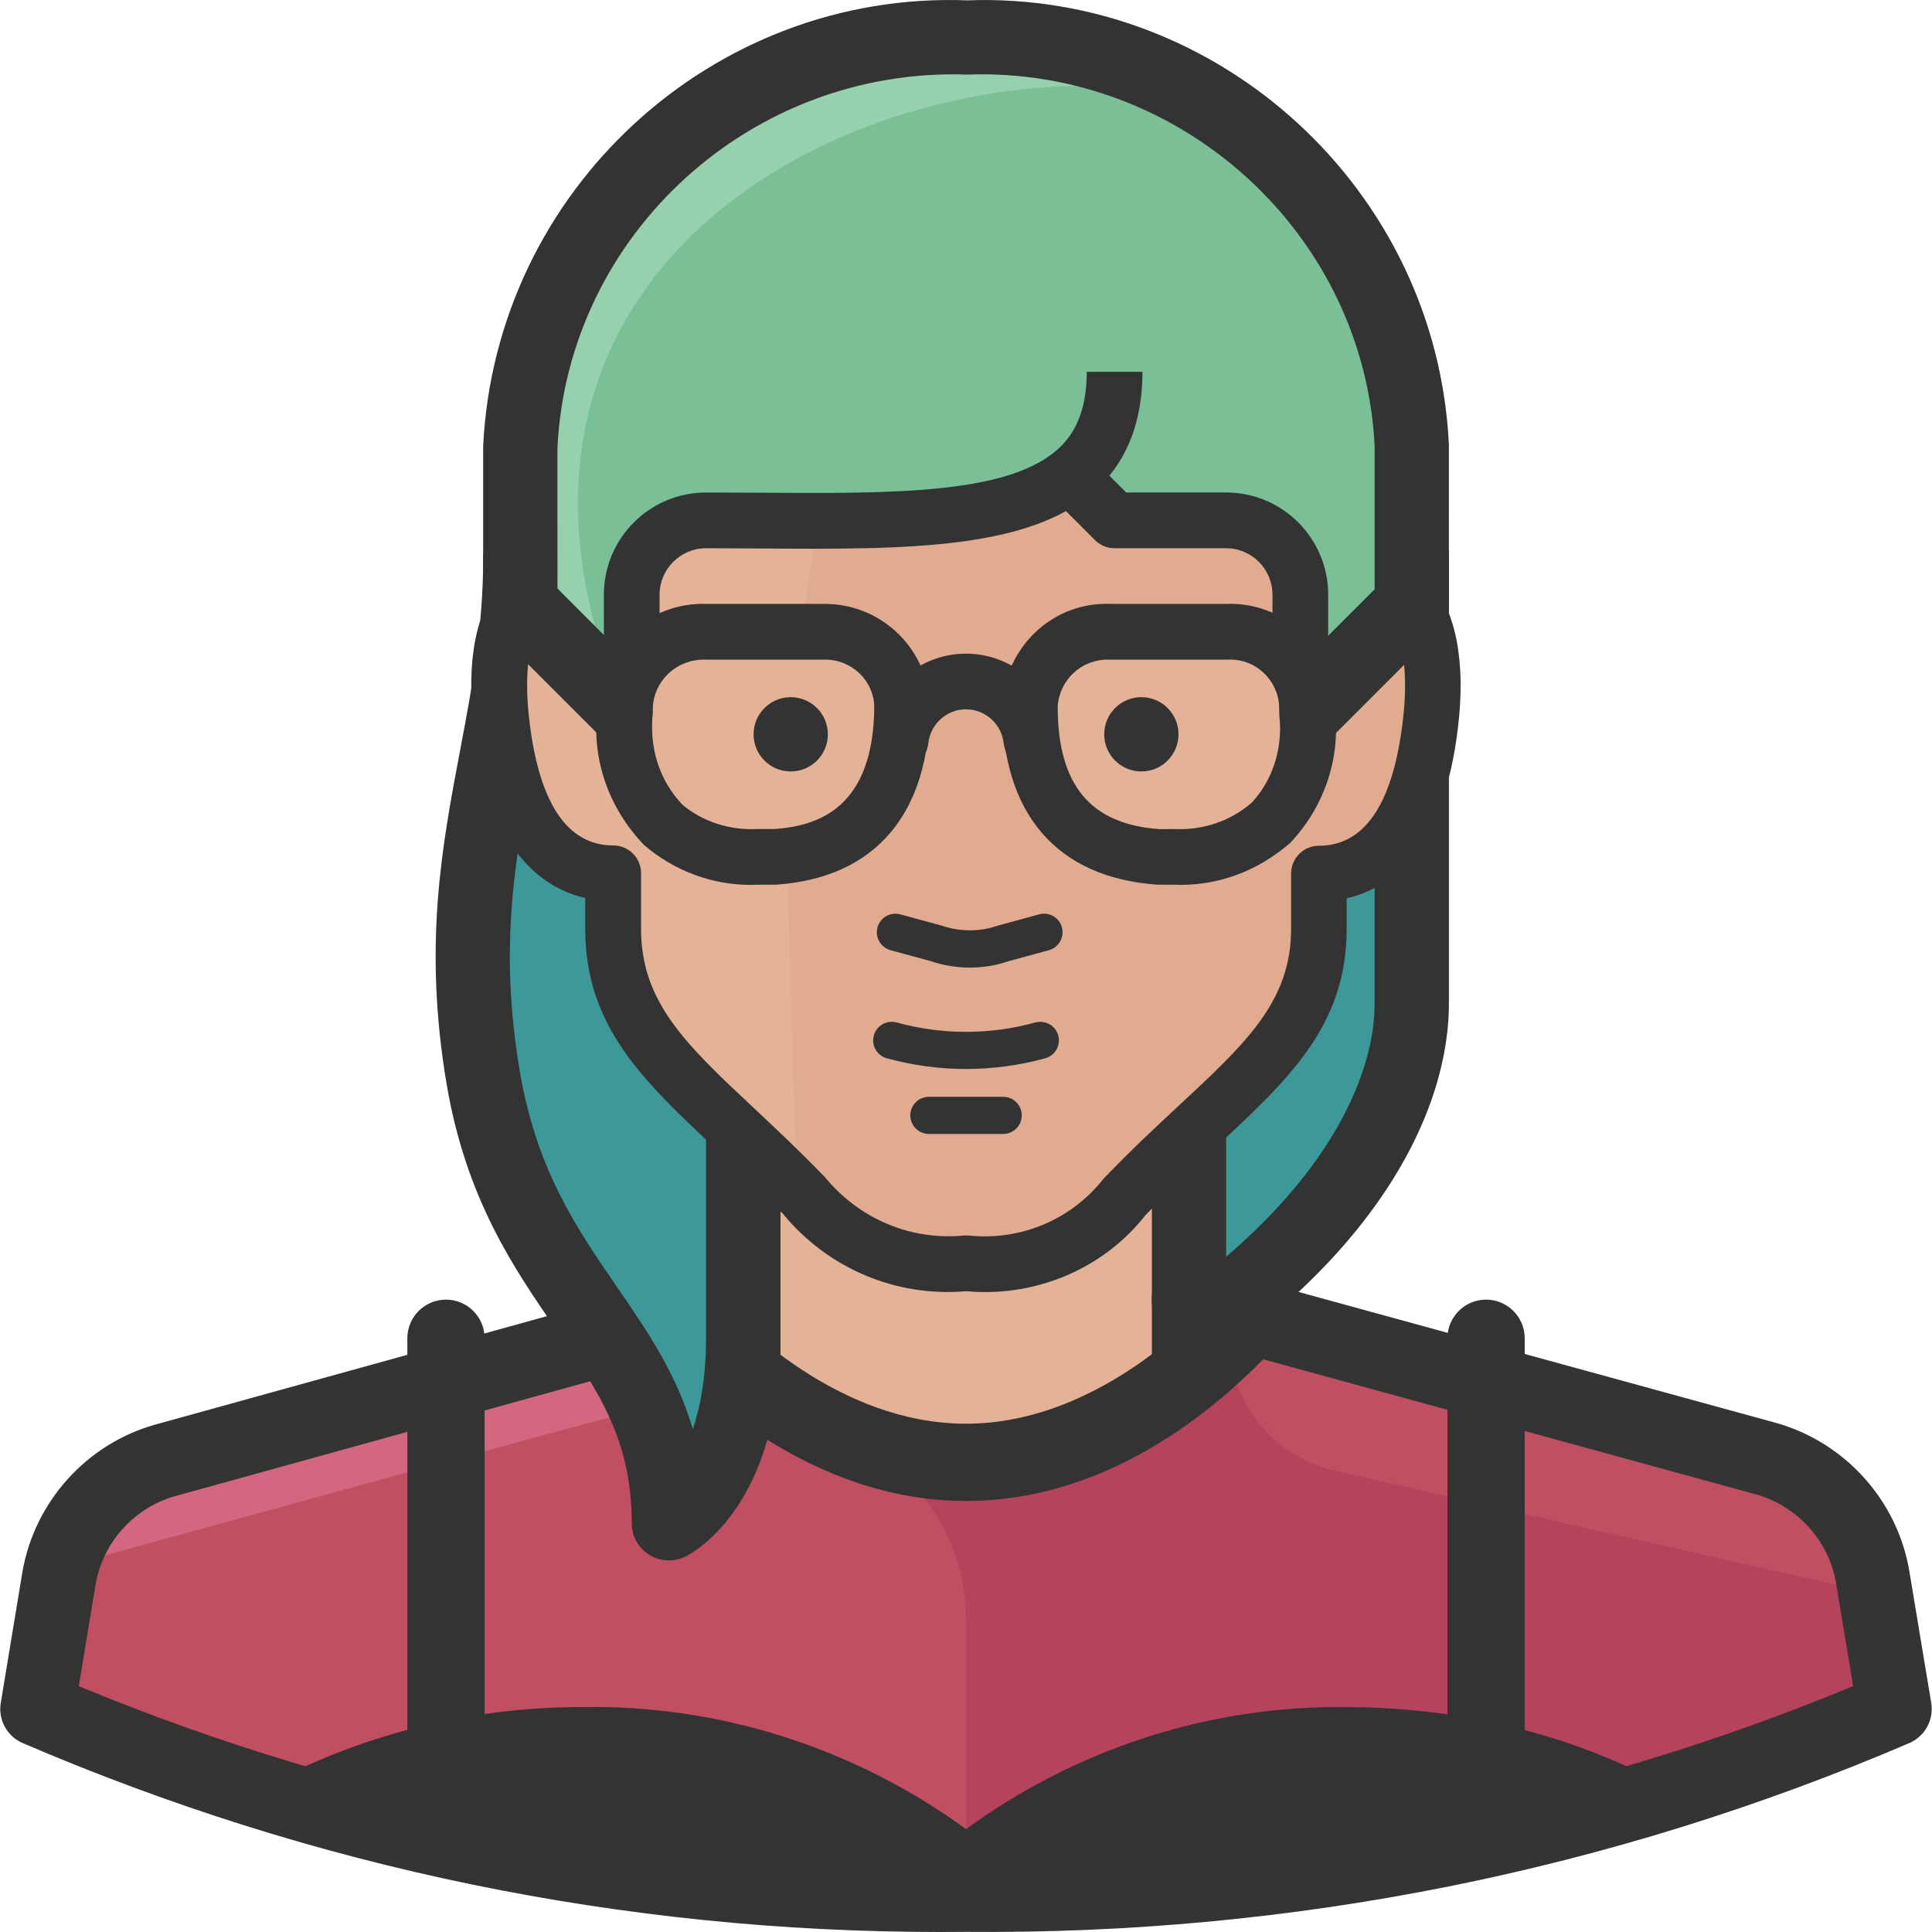
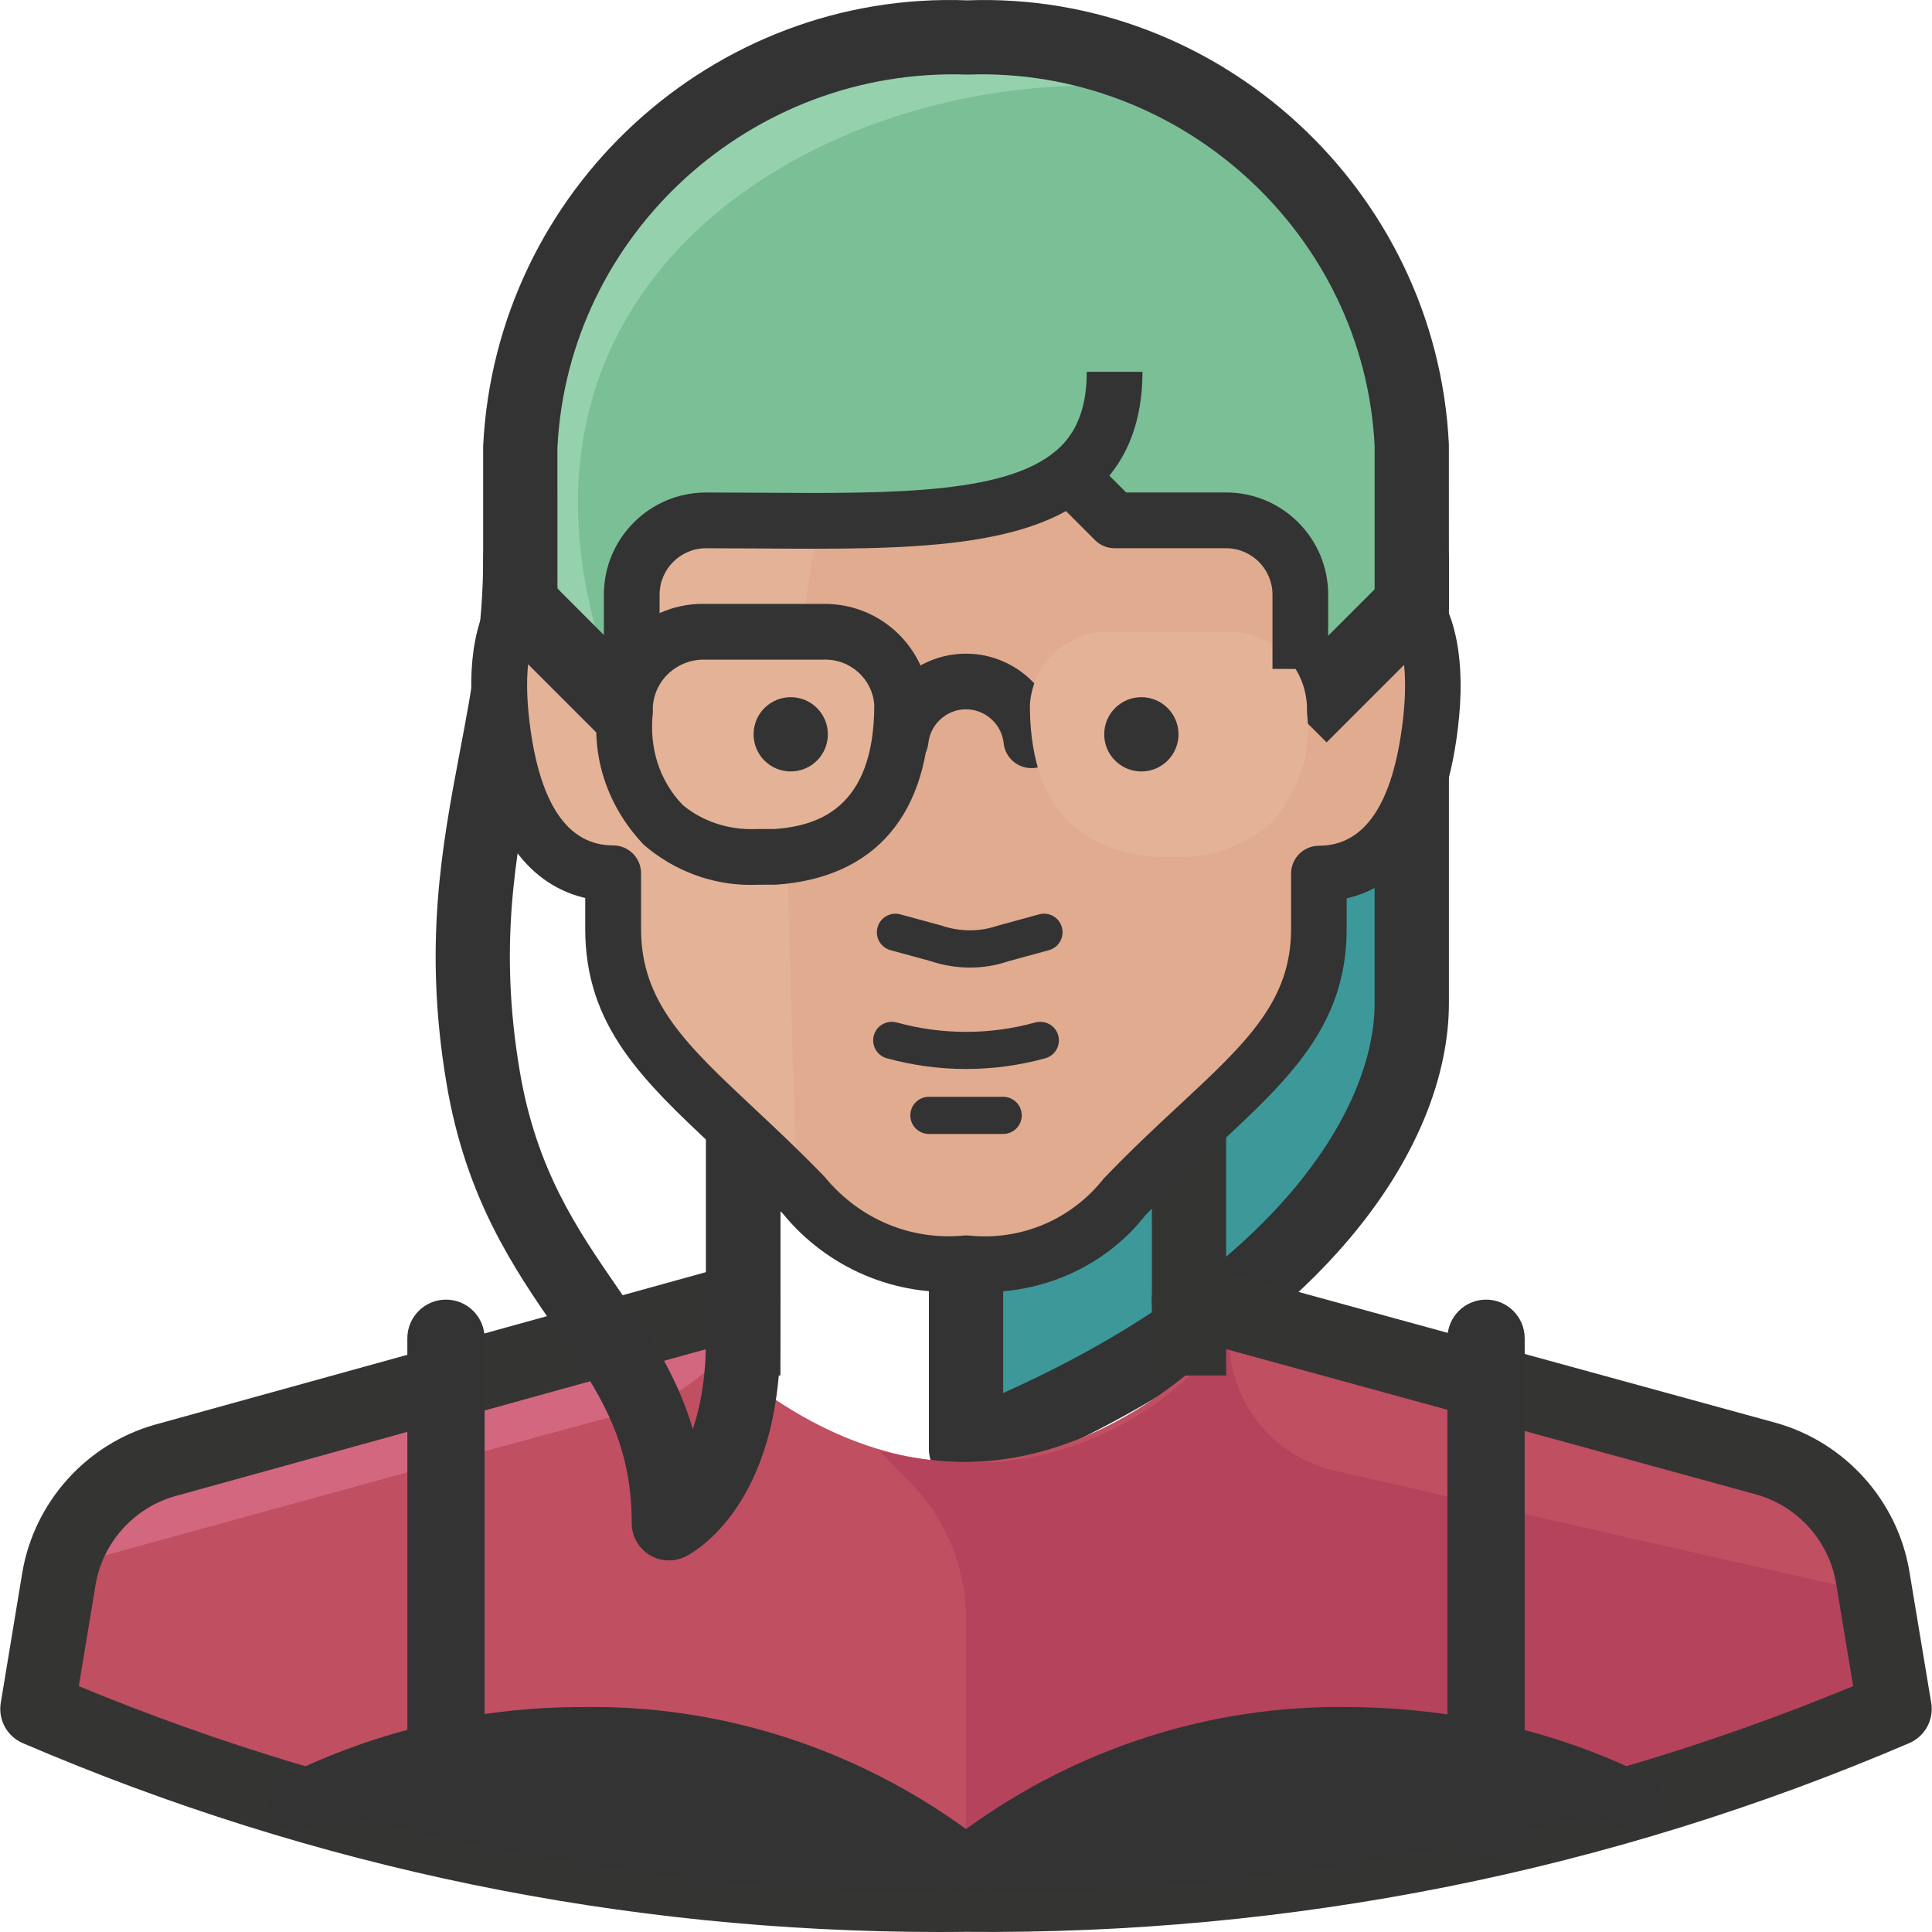
<svg xmlns="http://www.w3.org/2000/svg" version="1.1" id="Capa_1" x="0px" y="0px" viewBox="0 0 512.002 512.002" style="enable-background:new 0 0 512.002 512.002;" xml:space="preserve">
  <path style="fill:#3D989A;" d="M374.135,147.746V265.87c0,35.831-34.256,84.754-118.124,118.124V147.746  C256.011,147.746,374.135,147.746,374.135,147.746z" />
  <path style="fill:#333333;" d="M256.011,393.838c-1.939,0-3.878-0.581-5.532-1.703c-2.697-1.831-4.312-4.882-4.312-8.141V147.746  c0-5.434,4.41-9.844,9.844-9.844h118.124c5.444,0,9.844,4.41,9.844,9.844V265.87c0,37.613-32.661,90.798-124.326,127.269  C258.472,393.602,257.241,393.838,256.011,393.838z M265.855,157.59v211.57c72.341-32.366,98.437-75.245,98.437-103.29V157.59  L265.855,157.59L265.855,157.59z" />
-   <path style="fill:#E4B397;" d="M496.295,418.152c-2.52-14.943-13.387-27.119-27.956-31.303L315.073,344.62v-49.218H196.949v49.218  L43.682,386.849c-14.608,4.154-25.525,16.331-28.055,31.303L9.919,452.9c77.706,33.36,161.525,50.124,246.092,49.218  c84.557,0.847,168.367-15.917,246.092-49.218L496.295,418.152z" />
  <path style="fill:#C04F62;" d="M256.011,502.119c84.557,0.847,168.367-15.917,246.092-49.218l-5.808-34.551  c-2.52-14.943-13.387-27.119-27.956-31.303l-137.812-37.898c-9.844,10.828-37.898,38.292-75.009,38.292  s-65.362-27.464-75.009-38.292L42.698,386.751c-14.608,4.154-25.525,16.331-28.055,31.303L9.919,452.9  C87.625,486.261,171.444,503.025,256.011,502.119z" />
  <path style="fill:#B5435C;" d="M233.173,384.585l8.958,9.155c8.79,9.489,13.742,21.912,13.88,34.847v73.532  c84.557,0.847,168.367-15.917,246.092-49.218l-5.119-30.614c-39.375-8.761-132.693-30.122-142.537-32.386  c-16.469-3.396-28.399-17.738-28.744-34.551c-2.953,2.855-6.398,6.005-10.434,9.253c-14.264,13.368-32.671,21.459-52.172,22.936  h-7.087c-3.061,0-6.123-0.197-9.155-0.591C242.24,386.456,237.672,385.668,233.173,384.585z" />
-   <path style="fill:#333333;" d="M256.011,397.776c-41.068,0-71.485-29.187-82.657-41.727c-3.76-4.223-3.386-10.69,0.837-14.451  c4.223-3.77,10.69-3.406,14.451,0.837c7.284,8.18,33.665,34.866,67.36,34.866c32.199,0,57.891-24.432,67.439-34.945  c3.81-4.193,10.287-4.499,14.46-0.689c4.184,3.8,4.499,10.277,0.689,14.46C324.464,371.68,294.943,397.776,256.011,397.776z" />
  <path style="fill:#D36780;" d="M180.992,349.246L43.18,386.849c-13.614,3.928-24.058,14.874-27.365,28.645  c32.779-8.958,140.273-38.686,151.593-41.344c9.164-2.648,17.413-7.796,23.822-14.864  C187.637,356.137,184.211,352.78,180.992,349.246z" />
  <g>
    <rect x="305.259" y="295.608" style="fill:#343433;" width="19.687" height="68.906" />
    <rect x="187.135" y="295.608" style="fill:#343433;" width="19.687" height="68.906" />
    <path style="fill:#343433;" d="M249.179,512.002c-83.917,0-165.738-16.833-243.149-50.055c-4.164-1.792-6.566-6.182-5.827-10.651   l5.709-34.551c3.16-18.654,16.921-34.01,35.073-39.168l153.335-42.446c5.227-1.427,10.661,1.624,12.108,6.861   c1.447,5.237-1.624,10.661-6.861,12.108L46.301,396.526c-10.828,3.081-19.087,12.295-20.977,23.467l-4.44,26.854   c74.842,31.017,153.788,46.147,235.008,45.429c81.21,0.758,160.354-14.47,235.215-45.429l-4.528-27.277   c-1.87-11.123-10.1-20.337-20.967-23.467l-153.158-41.993c-5.237-1.437-8.328-6.851-6.891-12.098   c1.437-5.247,6.841-8.279,12.098-6.891l153.266,42.033c18.221,5.247,31.923,20.613,35.063,39.168l5.808,34.965   c0.738,4.479-1.664,8.869-5.837,10.661c-79.488,34.059-163.838,50.803-250.059,50.016   C253.668,511.982,251.414,512.002,249.179,512.002z" />
  </g>
  <g>
    <path style="fill:#333333;" d="M78.815,477.608c115.909,32.386,238.463,32.386,354.373,0c-23.467-11.704-49.376-17.709-75.6-17.522   c-36.776-0.492-72.617,11.596-101.587,34.256c-28.97-22.66-64.811-34.748-101.587-34.256   C128.191,459.899,102.292,465.904,78.815,477.608z" />
    <path style="fill:#333333;" d="M256.011,502.02c-1.673,0-3.337-0.551-4.725-1.634c-27.484-21.518-61.789-33.301-96.754-32.622   c-24.737-0.532-49.986,5.601-72.272,16.715c-3.79,1.87-8.407,0.354-10.297-3.455c-1.89-3.79-0.345-8.407,3.445-10.297   c24.442-12.177,51.729-18.408,79.084-18.329c36.432-0.63,72.135,10.956,101.528,32.327c29.383-21.371,64.831-32.957,101.695-32.327   c27.336,0.177,54.475,6.152,78.917,18.329c3.8,1.89,5.345,6.497,3.455,10.297s-6.487,5.345-10.297,3.455   c-21.971-10.946-46.511-16.724-71.032-16.724c-1.063,0.01-2.097,0-3.12-0.01c-34.364,0-67.921,11.556-94.874,32.642   C259.348,501.469,257.674,502.02,256.011,502.02z" />
    <path style="fill:#333333;" d="M118.189,483.012c-5.65,0-10.237-4.587-10.237-10.237V354.651c0-5.65,4.587-10.237,10.237-10.237   s10.237,4.587,10.237,10.237v118.124C128.437,478.435,123.849,483.012,118.189,483.012z" />
    <path style="fill:#333333;" d="M393.823,492.856c-5.65,0-10.237-4.587-10.237-10.237V354.651c0-5.65,4.587-10.237,10.237-10.237   c5.65,0,10.237,4.587,10.237,10.237v127.968C404.06,488.279,399.473,492.856,393.823,492.856z" />
  </g>
-   <path style="fill:#3D989A;" d="M137.877,147.746c0,49.218-19.687,79.537-9.844,137.812s49.218,68.906,49.218,118.124  c0,0,19.687-9.844,19.687-49.218V147.746C196.939,147.746,137.877,147.746,137.877,147.746z" />
  <path style="fill:#333333;" d="M177.261,413.526c-1.801,0-3.593-0.492-5.178-1.467c-2.894-1.801-4.666-4.961-4.666-8.377  c0-22.237-8.879-35.122-20.111-51.443c-11.163-16.203-23.822-34.581-28.96-65.037c-6.192-36.678-1.23-62.891,3.563-88.229  c3.16-16.675,6.142-32.435,6.142-51.227c0-5.434,4.41-9.844,9.844-9.844h59.062c5.434,0,9.844,4.41,9.844,9.844v206.718  c0,44.178-22.562,56.739-25.131,58.029C180.273,413.181,178.758,413.526,177.261,413.526z M147.474,157.59  c-0.817,16.449-3.563,30.949-6.231,45.045c-4.686,24.727-9.105,48.086-3.495,81.279c4.42,26.174,15.277,41.924,25.771,57.162  c7.757,11.261,15.691,22.768,20.091,37.652c2.018-5.936,3.495-13.83,3.495-24.265V157.59L147.474,157.59L147.474,157.59z" />
  <path style="fill:#E4B397;" d="M256.011,34.642c78.75,0,103.359,45.183,103.359,98.437v19.687c17.03,0,22.444,16.833,19.687,39.375  c-2.362,19.687-9.844,39.375-29.531,39.375v14.667c0,29.531-23.822,42.229-51.286,70.776c-10.1,12.777-26.027,19.5-42.229,17.817  c-16.35,1.575-32.415-5.099-42.82-17.817c-27.464-28.448-50.695-41.245-50.695-70.776v-14.766  c-19.687,0-27.169-19.687-29.531-39.375c-2.756-22.542,2.658-39.375,19.687-39.375V132.98  C152.642,79.824,177.261,34.642,256.011,34.642z" />
  <path style="fill:#E1AB90;" d="M359.37,152.766v-19.687c0-53.254-24.215-98.437-103.359-98.437h-8.859l-6.202,22.837  c-22.06,54.947-32.976,113.744-32.09,172.954c0,12.994,1.181,50.892,2.362,84.754l2.264,2.166  c10.198,12.787,26.283,19.382,42.525,17.423c16.203,1.988,32.277-4.528,42.525-17.226c27.464-28.448,50.99-41.836,50.99-71.367  v-14.766c19.687,0,27.169-19.687,29.531-39.375C381.803,169.599,376.389,152.766,359.37,152.766z" />
  <path style="fill:#333333;" d="M261.031,342.415c-1.673,0-3.367-0.079-5.06-0.226c-18.575,1.604-36.678-6.093-48.51-20.563  c-5.896-6.074-11.97-11.753-17.591-17.02c-19.431-18.201-34.778-32.573-34.778-58.432v-8.2  c-11.448-2.638-25.594-12.669-29.482-45.055c-2.156-17.65,0.492-31.264,7.668-39.375c3.209-3.622,7.265-6.103,11.96-7.343v-13.23  c0-68.177,39.326-105.721,110.742-105.721s110.742,37.583,110.742,105.82v13.23c4.705,1.24,8.771,3.721,11.97,7.353  c7.176,8.101,9.824,21.725,7.658,39.385c-3.888,32.376-18.024,42.407-29.472,45.035v8.111c0,25.603-15.277,39.788-34.62,57.763  c-6.005,5.581-12.216,11.36-18.733,18.132C293.466,334.894,277.746,342.415,261.031,342.415z M256.011,327.393  c0.256,0,0.512,0.01,0.768,0.039c13.781,1.418,27.1-4.203,35.674-15.051c7.265-7.599,13.929-13.791,19.806-19.244  c18.004-16.734,29.895-27.789,29.895-46.954v-14.667c0-4.075,3.307-7.383,7.383-7.383c12.108,0,19.579-11.064,22.198-32.868  c1.595-12.974,0.118-23.113-4.056-27.818c-1.988-2.244-4.627-3.288-8.298-3.288c-4.075,0-7.383-3.307-7.383-7.383v-19.687  c0-60.421-32.287-91.054-95.976-91.054s-95.976,30.604-95.976,90.956v19.687c0,4.075-3.307,7.383-7.383,7.383  c-3.672,0-6.31,1.043-8.288,3.288c-4.164,4.715-5.65,14.844-4.065,27.808c2.618,21.823,10.09,32.888,22.198,32.888  c4.075,0,7.383,3.307,7.383,7.383v14.766c0,19.461,11.97,30.673,30.102,47.653c5.778,5.414,12.029,11.281,18.516,17.994  c9.263,11.281,22.837,16.892,36.806,15.602C255.538,327.403,255.775,327.393,256.011,327.393z" />
  <path style="fill:#7BBF97;" d="M374.135,157.59v-39.375C371.153,55.816,318.43,7.483,256.011,9.934  c-62.399-2.392-115.092,45.911-118.124,108.281v39.375l29.531,29.531V157.59c0-10.877,8.81-19.687,19.687-19.687h9.844  c30.712,0,65.854,0,85.345-13.092l13.092,13.092h29.531c10.877,0,19.687,8.81,19.687,19.687v29.531L374.135,157.59z" />
  <path style="fill:#96D1AD;" d="M255.42,12.395c-84.754,0-117.534,65.067-117.534,103.753c0,26.086,12.108,42.229,19.687,57.782  v-8.367C130.208,61.712,236.323,12.69,311.136,24.404C293.702,16.264,274.655,12.159,255.42,12.395z" />
  <g>
    <path style="fill:#333333;" d="M351.564,196.738l-13.919-13.919l26.647-26.647v-37.957   c-2.756-56.257-51.345-100.504-107.907-98.447c-57.271-2.047-105.869,42.259-108.665,98.929l0.01,37.268l26.647,26.657   l-13.919,13.919l-29.531-29.531c-1.851-1.851-2.884-4.351-2.884-6.96v-41.836C131.38,50.333,188.936-2.488,256.385,0.091   c66.691-2.461,124.306,50.183,127.584,117.642l0.01,42.505c0,2.609-1.034,5.119-2.884,6.96L351.564,196.738z" />
    <path style="fill:#333333;" d="M256.011,283.294c-7.068,0-14.126-0.955-20.997-2.835c-2.618-0.719-4.154-3.435-3.435-6.054   c0.719-2.628,3.435-4.144,6.054-3.445c12.029,3.327,24.747,3.327,36.756,0c2.668-0.679,5.325,0.827,6.054,3.445   c0.719,2.628-0.817,5.335-3.445,6.054C270.137,282.349,263.069,283.294,256.011,283.294z" />
    <path style="fill:#333333;" d="M265.855,300.51h-19.687c-2.717,0-4.922-2.205-4.922-4.922s2.205-4.922,4.922-4.922h19.687   c2.717,0,4.922,2.205,4.922,4.922S268.571,300.51,265.855,300.51z" />
    <path style="fill:#333333;" d="M257.054,256.42c-3.534,0-7.117-0.581-10.523-1.742l-10.523-2.865   c-2.628-0.719-4.174-3.426-3.455-6.044c0.709-2.638,3.445-4.164,6.044-3.455l10.828,2.953c4.981,1.693,10.139,1.693,14.825,0.089   l11.123-3.042c2.668-0.738,5.335,0.837,6.044,3.455c0.709,2.618-0.837,5.325-3.455,6.044l-10.828,2.953   C263.955,255.859,260.519,256.42,257.054,256.42z" />
    <path style="fill:#333333;" d="M273.316,203.56c-3.731,0-6.93-2.815-7.334-6.605c-0.492-4.666-4.243-8.416-8.909-8.918   c-2.697-0.305-5.296,0.492-7.373,2.175c-2.087,1.683-3.396,4.085-3.682,6.753c-0.433,4.056-4.065,6.95-8.121,6.556   c-4.056-0.423-6.989-4.065-6.556-8.121c0.699-6.585,3.928-12.511,9.086-16.665c5.148-4.154,11.616-6.054,18.211-5.365   c11.547,1.23,20.8,10.493,22.03,22.04c0.423,4.056-2.51,7.688-6.566,8.121C273.838,203.54,273.582,203.56,273.316,203.56z" />
    <path style="fill:#333333;" d="M174.8,177.277h-14.766V157.59c0-14.933,12.137-27.07,27.07-27.07l14.48,0.059   c35.782,0.236,66.76,0.404,79.567-12.305c4.617-4.587,6.851-11.045,6.851-19.737h14.766c0,12.649-3.77,22.818-11.212,30.21   c-17.148,17.039-50.951,16.892-90.06,16.606l-14.391-0.059c-6.782,0-12.305,5.522-12.305,12.305V177.277z" />
  </g>
  <path style="fill:#E4B397;" d="M217.719,167.433h-30.614c-11.35-0.443-20.928,8.347-21.459,19.687v1.673  c-1.26,10.818,2.343,21.636,9.844,29.531c6.979,6.024,15.996,9.155,25.2,8.761h4.528c22.444-1.575,33.862-15.159,33.862-40.261  C238.391,175.633,228.911,167.04,217.719,167.433z" />
  <path style="fill:#333333;" d="M198.888,234.508c-10.208,0-20.258-3.721-28.232-10.592c-9.568-10.021-13.87-22.946-12.354-35.979  l-0.049-0.817c0.728-15.681,13.693-27.69,29.127-27.07h30.2c15.209-0.502,27.917,11.074,28.852,26.322  c0.01,29.324-14.451,46.236-40.714,48.077l-5.05,0.02C200.089,234.489,199.488,234.508,198.888,234.508z M186.544,174.806  c-7.304,0-13.191,5.572-13.535,12.659l0.01,1.329c-1.053,9.519,1.811,18.122,7.816,24.442c5.05,4.312,12.216,6.802,19.53,6.467  h4.843c11.074-0.797,26.48-5.089,26.48-32.878c-0.433-6.792-6.3-12.364-13.722-12.009c-0.089,0-0.177,0-0.256,0h-30.614  C186.908,174.806,186.731,174.806,186.544,174.806z" />
  <path style="fill:#E4B397;" d="M294.293,167.433h30.614c11.35-0.443,20.928,8.347,21.459,19.687v1.673  c1.26,10.818-2.343,21.636-9.844,29.531c-6.979,6.024-15.996,9.155-25.2,8.761h-4.528c-22.444-1.575-33.862-15.159-33.862-40.261  C273.621,175.633,283.101,167.04,294.293,167.433z" />
  <g>
-     <path style="fill:#333333;" d="M312.878,234.498c-0.62,0-1.24-0.01-1.851-0.039h-4.223c-26.785-1.86-41.245-18.782-41.245-47.643   c0.965-15.701,13.663-27.415,28.872-26.775h30.496c15.346-0.6,28.114,11.399,28.832,26.726l0.01,2.018   c1.467,12.177-2.845,25.101-11.871,34.62C333.412,230.748,323.332,234.498,312.878,234.498z M311.332,219.703   c7.747,0.325,14.795-2.166,20.367-6.969c5.483-5.818,8.347-14.421,7.334-23.083l-0.049-2.53c-0.335-6.92-6.32-12.757-13.781-12.305   h-30.909c-0.246,0-0.502-0.01-0.748-0.01c-7.028,0-12.807,5.394-13.24,12.482c0.01,20.701,8.594,31.155,27.011,32.445   L311.332,219.703z" />
    <circle style="fill:#333333;" cx="209.549" cy="194.602" r="9.844" />
    <circle style="fill:#333333;" cx="302.473" cy="194.602" r="9.844" />
    <path style="fill:#333333;" d="M351.987,177.277h-14.766V157.59c0-6.782-5.522-12.305-12.305-12.305h-29.531   c-1.959,0-3.839-0.778-5.217-2.166l-9.844-9.844l10.444-10.444l7.678,7.678h26.47c14.933,0,27.07,12.137,27.07,27.07V177.277z" />
  </g>
  <g>
</g>
  <g>
</g>
  <g>
</g>
  <g>
</g>
  <g>
</g>
  <g>
</g>
  <g>
</g>
  <g>
</g>
  <g>
</g>
  <g>
</g>
  <g>
</g>
  <g>
</g>
  <g>
</g>
  <g>
</g>
  <g>
</g>
</svg>